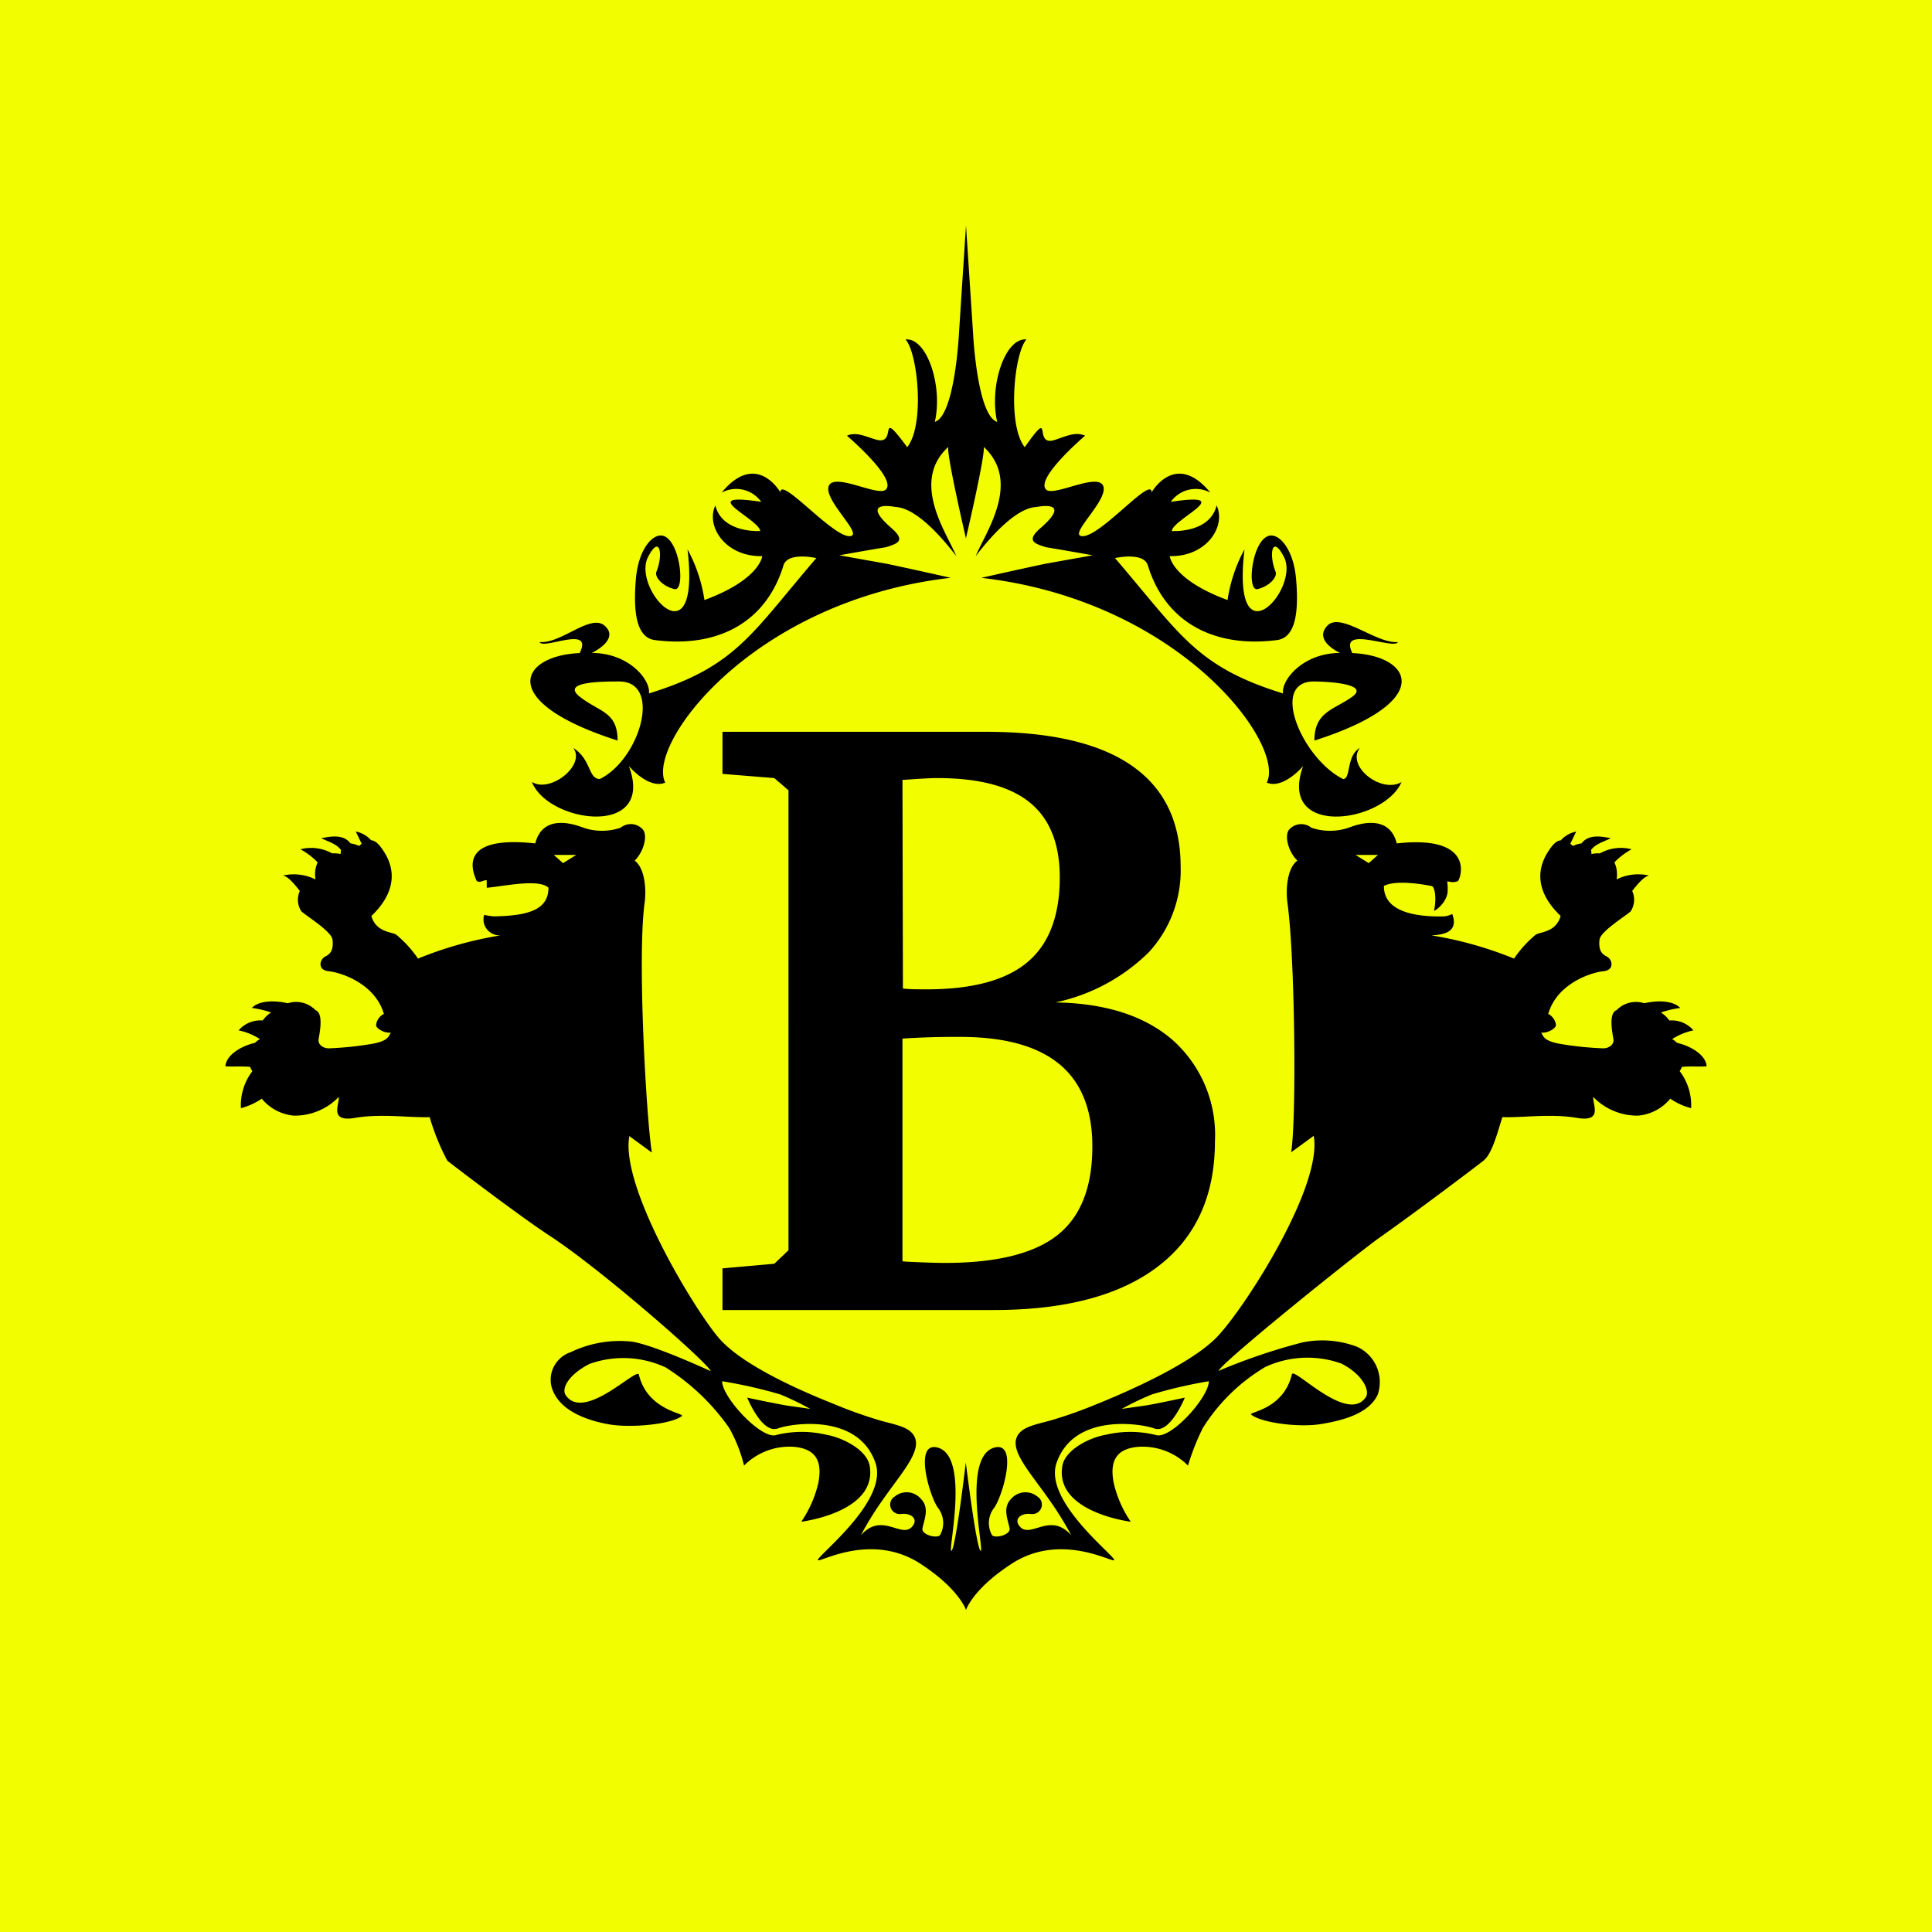
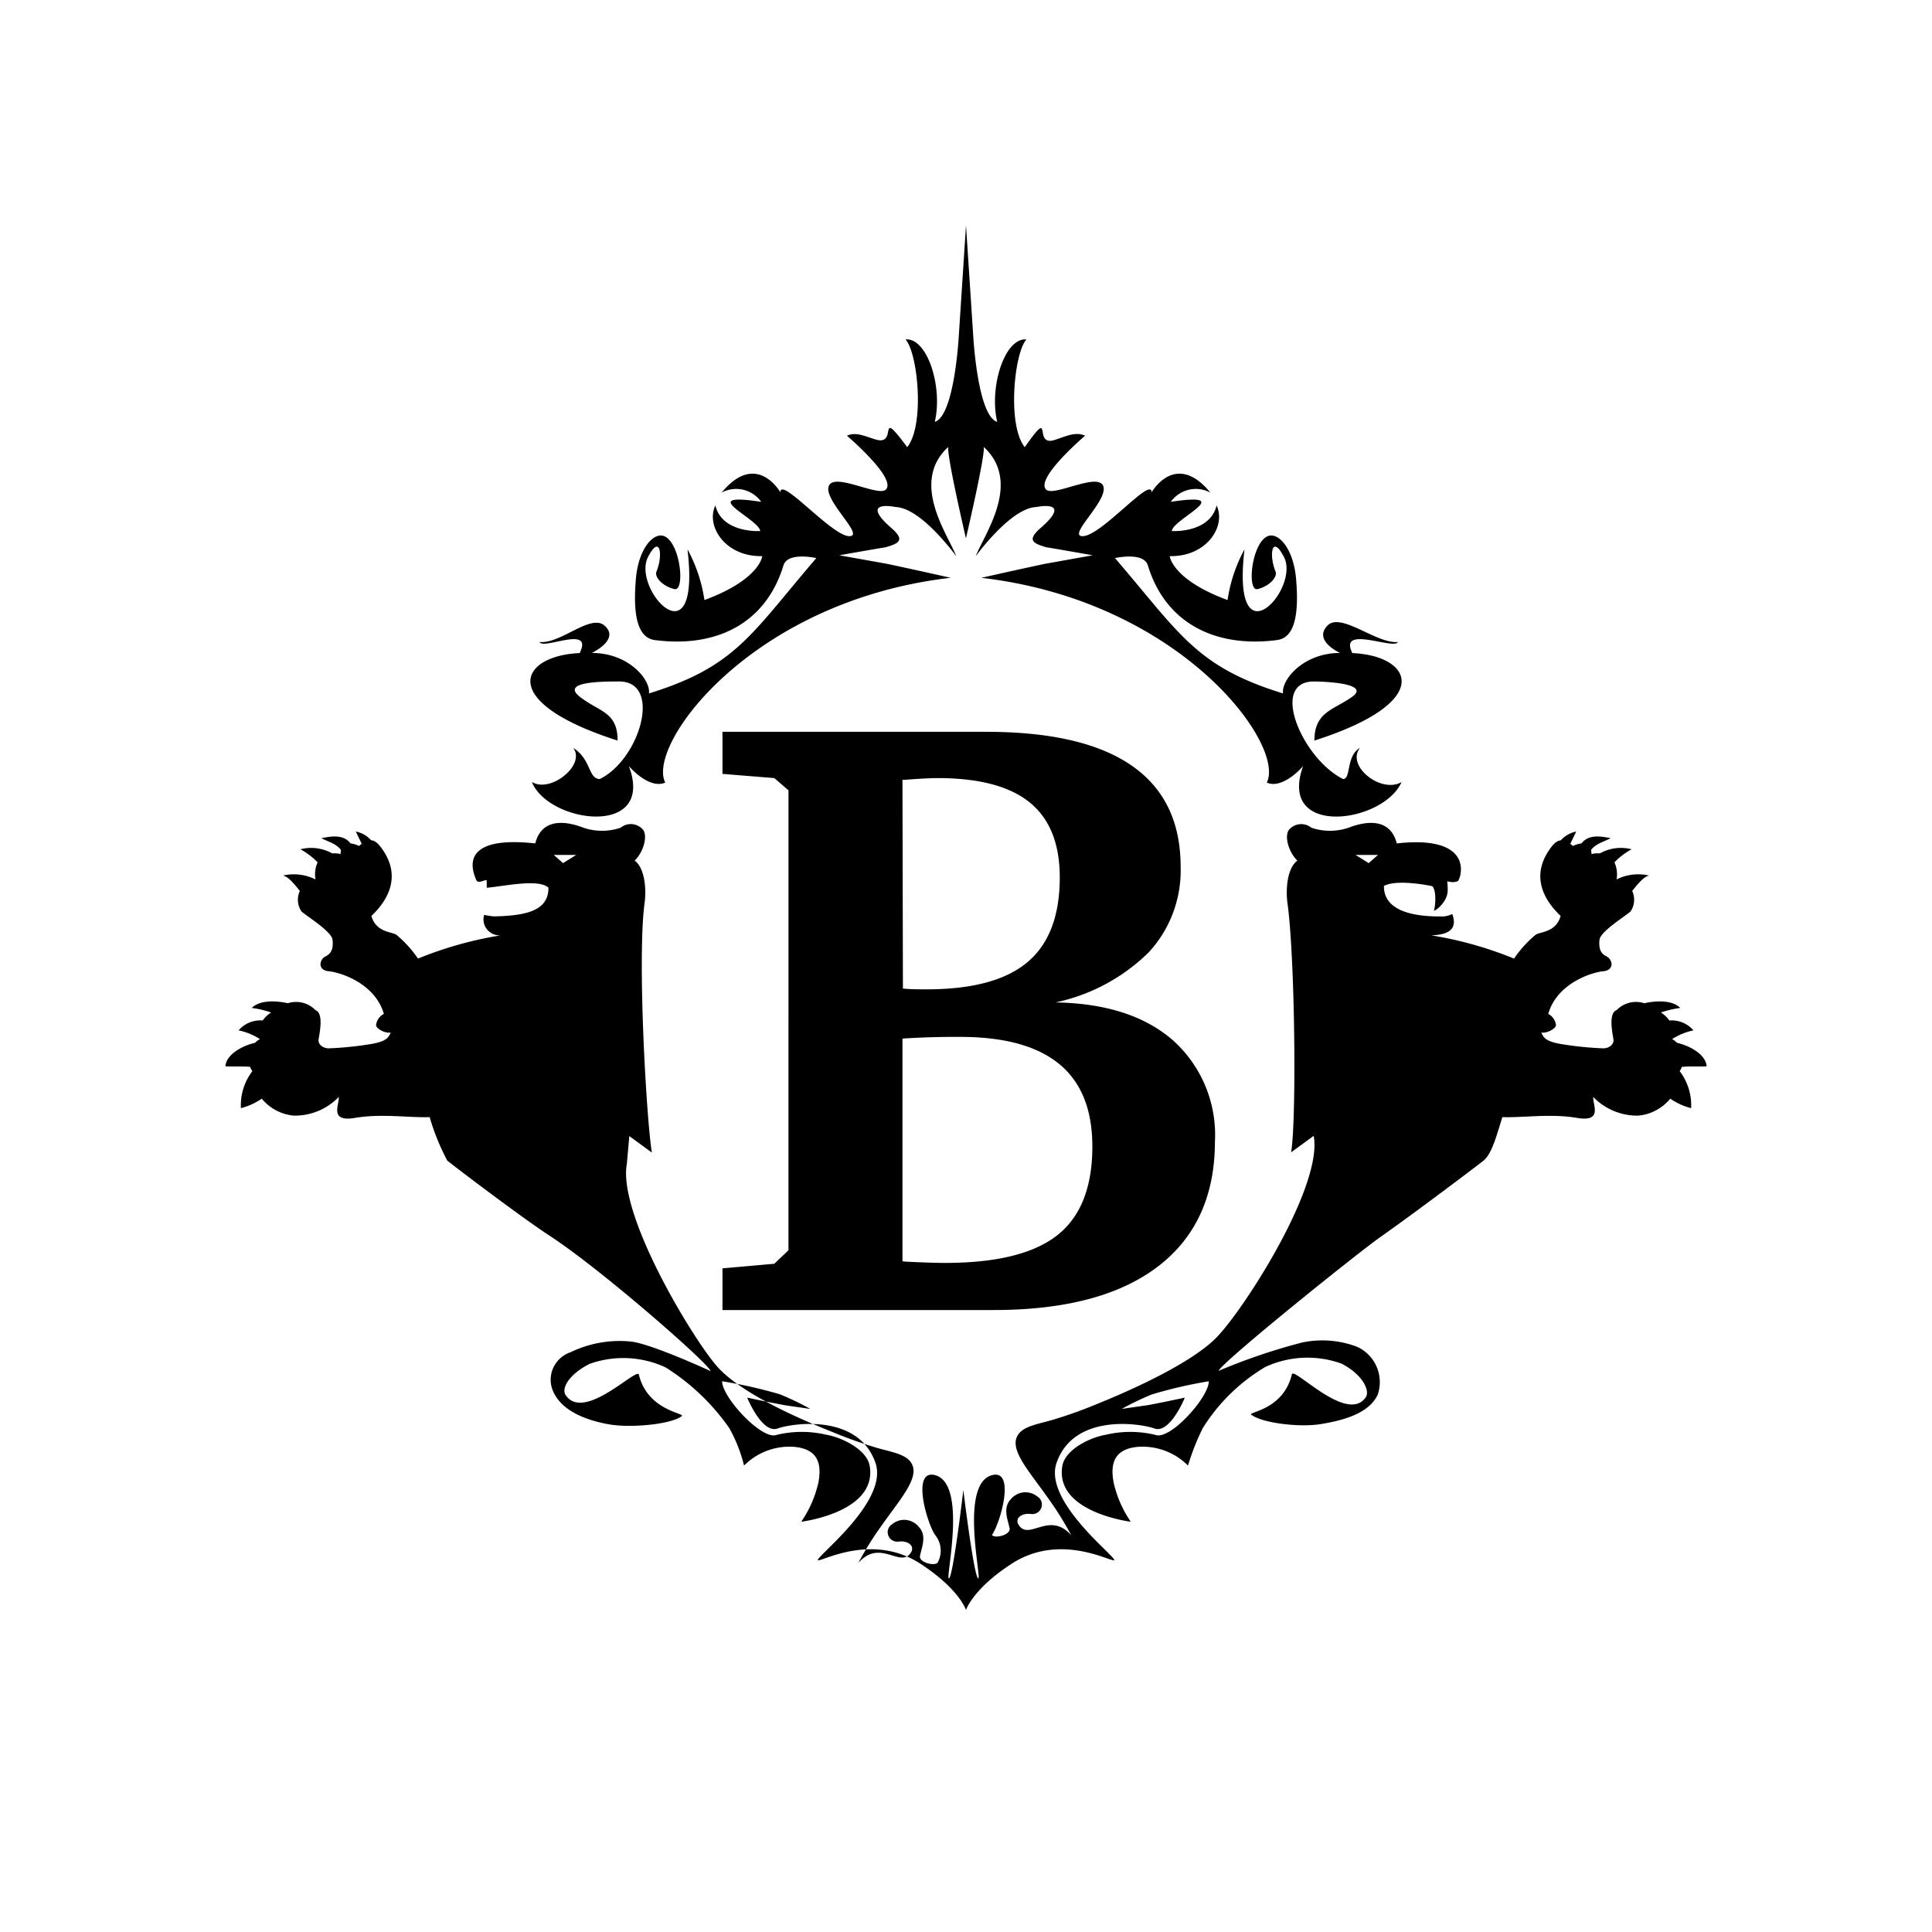
<svg xmlns="http://www.w3.org/2000/svg" width="60" height="60">
  <g fill="none" fill-rule="evenodd">
-     <path fill="#F2FE00" d="M0 0h60v60H0z" />
    <g fill="#000" fill-rule="nonzero">
-       <path d="m19.544 35.282.7.512c-.17-1.046-.462-6.117-.22-7.79.047-.417 0-1.044-.314-1.277.265-.255.41-.743.265-.952a.497.497 0 0 0-.7-.07 1.793 1.793 0 0 1-1.157 0c-.241-.092-1.254-.465-1.495.488-2.473-.27-1.921.92-1.827 1.15.078.105.23-.02.318-.008l.003.236c.614-.061 1.607-.282 1.916-.004 0 .68-.605.874-1.706.892a2.893 2.893 0 0 1-.291-.046.49.49 0 0 0 .085.445.51.51 0 0 0 .42.192c-.879.142-1.738.384-2.56.72a3.588 3.588 0 0 0-.675-.743c-.145-.093-.627-.07-.772-.58.29-.28 1.011-1.048.38-2.013-.143-.221-.261-.33-.39-.34a.851.851 0 0 0-.474-.27l.183.383a.384.384 0 0 0-.08.066.872.872 0 0 0-.268-.081c-.243-.326-.712-.189-.903-.165.132.09.455.158.608.371a.61.61 0 0 0-.012.125.887.887 0 0 0-.262-.02 1.33 1.33 0 0 0-.985-.128c.197.108.377.245.533.406a.899.899 0 0 0-.066.527l-.005.001a1.505 1.505 0 0 0-1.008-.117c.158.019.365.272.527.478a.65.65 0 0 0 .051.637c.218.185.941.627.965.883.024.255-.024.417-.217.51-.193.093-.265.441.12.465.387.046 1.424.394 1.69 1.323a.447.447 0 0 0-.242.349c0 .093.241.255.458.232-.072.116-.072.255-.579.348-.446.076-.897.123-1.35.14-.17 0-.338-.116-.314-.279.024-.163.17-.812-.096-.906a.835.835 0 0 0-.86-.215c-.35-.082-.876-.107-1.118.146.204.026.405.073.599.141a.93.93 0 0 0-.261.248.89.89 0 0 0-.748.307c.236.049.461.141.663.272a.569.569 0 0 0-.154.115c-.457.106-.898.392-.919.729.232.017.48-.007.767.017a.745.745 0 0 0 .07.134c-.251.33-.377.737-.355 1.149.232-.06.451-.16.647-.295.246.3.604.49.993.527a1.9 1.9 0 0 0 1.399-.58c.024.232-.313.79.506.65.82-.14 1.689 0 2.316-.024.136.468.32.92.548 1.352.105.088 2.23 1.713 3.198 2.345 1.589 1.039 4.898 3.935 4.984 4.193 0 0-1.777-.823-2.458-.918a3.506 3.506 0 0 0-1.892.328.915.915 0 0 0-.553.514.89.89 0 0 0 .03.748c.285.598 1.088.876 1.748.985.668.108 1.898-.005 2.227-.263.11-.088-1.067-.17-1.334-1.286-.058-.243-1.7 1.478-2.273.637-.134-.195.065-.623.734-.968a3.114 3.114 0 0 1 2.369.106 6.874 6.874 0 0 1 1.977 1.884c.205.367.36.758.459 1.165a1.99 1.99 0 0 1 1.54-.583c.711.059.889.466.77 1.106-.098.436-.279.85-.533 1.221 0 0 2.37-.29 2.125-1.734-.085-.499-.838-.881-1.358-.97a3.313 3.313 0 0 0-1.538.008c-.446.17-1.687-1.162-1.687-1.667.61.098 1.211.234 1.803.408.32.132.634.283.936.451 0 0-.548-.08-.754-.108a41.084 41.084 0 0 1-1.206-.242s.462 1.136.948.957c.404-.15 2.495-.494 3.036 1.071.382 1.102-1.52 2.653-1.767 2.97-.248.317 1.508-.915 3.162.16C29.798 49.354 30 50 30 50s.203-.647 1.417-1.436c1.654-1.076 3.41.156 3.163-.161-.247-.317-2.15-1.868-1.768-2.97.541-1.565 2.632-1.22 3.037-1.071.485.179.947-.957.947-.957s-1 .213-1.206.242c-.205.028-.754.108-.754.108.303-.168.616-.319.937-.45.58-.174 1.17-.31 1.768-.409 0 .505-1.207 1.838-1.653 1.667a3.313 3.313 0 0 0-1.538-.007c-.52.088-1.273.47-1.358.969-.244 1.443 2.125 1.734 2.125 1.734a3.528 3.528 0 0 1-.533-1.221c-.119-.64.059-1.047.77-1.106a1.99 1.99 0 0 1 1.54.583c.12-.4.274-.79.46-1.165a5.762 5.762 0 0 1 1.938-1.896 3.119 3.119 0 0 1 2.369-.106c.669.345.889.847.755 1.044-.573.841-2.236-.956-2.295-.712-.266 1.114-1.373 1.167-1.262 1.254.329.258 1.487.402 2.155.293.66-.108 1.485-.312 1.77-.909a1.205 1.205 0 0 0-.633-1.49 3.041 3.041 0 0 0-1.714-.135c-.885.23-1.751.524-2.592.88.087-.258 4.296-3.646 5.05-4.175 1.051-.739 2.943-2.166 3.18-2.356.271-.216.439-.907.583-1.349.627.024 1.496-.116 2.315.024.82.14.483-.418.507-.65a1.9 1.9 0 0 0 1.399.58 1.46 1.46 0 0 0 .993-.527c.196.136.415.235.647.295a1.744 1.744 0 0 0-.355-1.15.779.779 0 0 0 .07-.133c.288-.024.535 0 .767-.017-.02-.337-.461-.622-.92-.729a.574.574 0 0 0-.152-.115c.201-.13.426-.223.662-.272a.891.891 0 0 0-.748-.307.93.93 0 0 0-.26-.248c.193-.068.394-.115.598-.141-.242-.253-.768-.228-1.117-.146a.835.835 0 0 0-.86.215c-.266.094-.121.743-.097.906.024.163-.145.279-.314.279a10.275 10.275 0 0 1-1.35-.14c-.507-.093-.507-.232-.58-.348.218.023.459-.14.459-.232a.446.446 0 0 0-.24-.349c.264-.929 1.302-1.277 1.687-1.323.386-.024.314-.372.121-.465-.193-.093-.241-.255-.217-.51.024-.256.747-.698.965-.883a.65.65 0 0 0 .051-.638c.163-.205.37-.458.528-.477a1.507 1.507 0 0 0-1.01.117h-.002a.913.913 0 0 0-.067-.528c.155-.162.335-.299.533-.406a1.33 1.33 0 0 0-.986.128.885.885 0 0 0-.261.02.607.607 0 0 0-.013-.125c.153-.213.476-.28.608-.371-.191-.024-.66-.161-.903.165a.872.872 0 0 0-.268.081.387.387 0 0 0-.082-.065l.185-.384a.876.876 0 0 0-.48.274c-.13.01-.24.115-.384.336-.631.965.09 1.733.38 2.012-.145.511-.627.488-.772.58-.26.216-.487.466-.675.744a11.73 11.73 0 0 0-2.559-.72c.192-.023.881-.015.64-.665a.77.77 0 0 1-.245.074c-.899.023-1.887-.143-1.877-.946.436-.226 1.5.008 1.5.008.138.129.1.619.054.753-.021.057.384-.2.424-.57a1.76 1.76 0 0 0-.013-.33.656.656 0 0 1 .082.01c.082.02.168.014.246-.019.09-.057.578-1.447-1.894-1.172-.241-.953-1.254-.58-1.495-.488a1.793 1.793 0 0 1-1.158 0 .5.5 0 0 0-.699.07c-.145.209 0 .697.265.952-.313.233-.361.86-.313 1.278.24 1.672.29 6.735.12 7.78l.7-.51c.29 1.555-2.141 5.357-3.012 6.255-.871.898-3.108 1.828-3.719 2.073a14.08 14.08 0 0 1-1.42.505c-.51.14-.919.205-1.063.508-.215.453.42 1.125.994 1.95.255.357.486.729.691 1.115-.658-.748-1.268.123-1.601-.278-.195-.232.044-.424.352-.384a.3.3 0 0 0 .32-.195.292.292 0 0 0-.125-.349.587.587 0 0 0-.822.083c-.254.269-.104.604-.039.903.044.2-.448.331-.548.211a.77.77 0 0 1 .077-.857c.276-.41.73-2.045.007-1.861-1.034.263-.304 3.282-.436 3.207-.134-.074-.46-2.744-.46-2.744s-.313 2.67-.445 2.744c-.133.075.596-2.944-.437-3.207-.723-.184-.268 1.45.007 1.86a.77.77 0 0 1 .077.858c-.1.12-.592-.012-.548-.21.065-.3.215-.635-.04-.904a.582.582 0 0 0-.82-.083.292.292 0 0 0-.126.349.3.3 0 0 0 .32.195c.308-.04.547.152.352.384-.333.4-.943-.47-1.6.278.204-.386.435-.759.69-1.115.574-.825 1.195-1.488.98-1.942-.144-.303-.553-.367-1.063-.507a14.12 14.12 0 0 1-1.42-.505c-.61-.245-2.812-1.122-3.614-2.079-.799-.951-3.05-4.7-2.762-6.251Zm-2.058-8.477-.288-.255h.698l-.41.255Zm25.021 0-.41-.255h.698l-.288.255Z" />
+       <path d="m19.544 35.282.7.512c-.17-1.046-.462-6.117-.22-7.79.047-.417 0-1.044-.314-1.277.265-.255.41-.743.265-.952a.497.497 0 0 0-.7-.07 1.793 1.793 0 0 1-1.157 0c-.241-.092-1.254-.465-1.495.488-2.473-.27-1.921.92-1.827 1.15.078.105.23-.02.318-.008l.003.236c.614-.061 1.607-.282 1.916-.004 0 .68-.605.874-1.706.892a2.893 2.893 0 0 1-.291-.046.49.49 0 0 0 .085.445.51.51 0 0 0 .42.192c-.879.142-1.738.384-2.56.72a3.588 3.588 0 0 0-.675-.743c-.145-.093-.627-.07-.772-.58.29-.28 1.011-1.048.38-2.013-.143-.221-.261-.33-.39-.34a.851.851 0 0 0-.474-.27l.183.383a.384.384 0 0 0-.08.066.872.872 0 0 0-.268-.081c-.243-.326-.712-.189-.903-.165.132.09.455.158.608.371a.61.61 0 0 0-.012.125.887.887 0 0 0-.262-.02 1.33 1.33 0 0 0-.985-.128c.197.108.377.245.533.406a.899.899 0 0 0-.066.527l-.005.001a1.505 1.505 0 0 0-1.008-.117c.158.019.365.272.527.478a.65.65 0 0 0 .051.637c.218.185.941.627.965.883.024.255-.024.417-.217.51-.193.093-.265.441.12.465.387.046 1.424.394 1.69 1.323a.447.447 0 0 0-.242.349c0 .093.241.255.458.232-.072.116-.072.255-.579.348-.446.076-.897.123-1.35.14-.17 0-.338-.116-.314-.279.024-.163.17-.812-.096-.906a.835.835 0 0 0-.86-.215c-.35-.082-.876-.107-1.118.146.204.026.405.073.599.141a.93.93 0 0 0-.261.248.89.89 0 0 0-.748.307c.236.049.461.141.663.272a.569.569 0 0 0-.154.115c-.457.106-.898.392-.919.729.232.017.48-.007.767.017a.745.745 0 0 0 .07.134c-.251.33-.377.737-.355 1.149.232-.06.451-.16.647-.295.246.3.604.49.993.527a1.9 1.9 0 0 0 1.399-.58c.024.232-.313.79.506.65.82-.14 1.689 0 2.316-.024.136.468.32.92.548 1.352.105.088 2.23 1.713 3.198 2.345 1.589 1.039 4.898 3.935 4.984 4.193 0 0-1.777-.823-2.458-.918a3.506 3.506 0 0 0-1.892.328.915.915 0 0 0-.553.514.89.89 0 0 0 .03.748c.285.598 1.088.876 1.748.985.668.108 1.898-.005 2.227-.263.11-.088-1.067-.17-1.334-1.286-.058-.243-1.7 1.478-2.273.637-.134-.195.065-.623.734-.968a3.114 3.114 0 0 1 2.369.106 6.874 6.874 0 0 1 1.977 1.884c.205.367.36.758.459 1.165a1.99 1.99 0 0 1 1.54-.583c.711.059.889.466.77 1.106-.098.436-.279.85-.533 1.221 0 0 2.37-.29 2.125-1.734-.085-.499-.838-.881-1.358-.97a3.313 3.313 0 0 0-1.538.008c-.446.17-1.687-1.162-1.687-1.667.61.098 1.211.234 1.803.408.32.132.634.283.936.451 0 0-.548-.08-.754-.108a41.084 41.084 0 0 1-1.206-.242s.462 1.136.948.957c.404-.15 2.495-.494 3.036 1.071.382 1.102-1.52 2.653-1.767 2.97-.248.317 1.508-.915 3.162.16C29.798 49.354 30 50 30 50s.203-.647 1.417-1.436c1.654-1.076 3.41.156 3.163-.161-.247-.317-2.15-1.868-1.768-2.97.541-1.565 2.632-1.22 3.037-1.071.485.179.947-.957.947-.957s-1 .213-1.206.242c-.205.028-.754.108-.754.108.303-.168.616-.319.937-.45.58-.174 1.17-.31 1.768-.409 0 .505-1.207 1.838-1.653 1.667a3.313 3.313 0 0 0-1.538-.007c-.52.088-1.273.47-1.358.969-.244 1.443 2.125 1.734 2.125 1.734a3.528 3.528 0 0 1-.533-1.221c-.119-.64.059-1.047.77-1.106a1.99 1.99 0 0 1 1.54.583c.12-.4.274-.79.46-1.165a5.762 5.762 0 0 1 1.938-1.896 3.119 3.119 0 0 1 2.369-.106c.669.345.889.847.755 1.044-.573.841-2.236-.956-2.295-.712-.266 1.114-1.373 1.167-1.262 1.254.329.258 1.487.402 2.155.293.66-.108 1.485-.312 1.77-.909a1.205 1.205 0 0 0-.633-1.49 3.041 3.041 0 0 0-1.714-.135c-.885.23-1.751.524-2.592.88.087-.258 4.296-3.646 5.05-4.175 1.051-.739 2.943-2.166 3.18-2.356.271-.216.439-.907.583-1.349.627.024 1.496-.116 2.315.024.82.14.483-.418.507-.65a1.9 1.9 0 0 0 1.399.58 1.46 1.46 0 0 0 .993-.527c.196.136.415.235.647.295a1.744 1.744 0 0 0-.355-1.15.779.779 0 0 0 .07-.133c.288-.024.535 0 .767-.017-.02-.337-.461-.622-.92-.729a.574.574 0 0 0-.152-.115c.201-.13.426-.223.662-.272a.891.891 0 0 0-.748-.307.93.93 0 0 0-.26-.248c.193-.068.394-.115.598-.141-.242-.253-.768-.228-1.117-.146a.835.835 0 0 0-.86.215c-.266.094-.121.743-.097.906.024.163-.145.279-.314.279a10.275 10.275 0 0 1-1.35-.14c-.507-.093-.507-.232-.58-.348.218.023.459-.14.459-.232a.446.446 0 0 0-.24-.349c.264-.929 1.302-1.277 1.687-1.323.386-.024.314-.372.121-.465-.193-.093-.241-.255-.217-.51.024-.256.747-.698.965-.883a.65.65 0 0 0 .051-.638c.163-.205.37-.458.528-.477a1.507 1.507 0 0 0-1.01.117h-.002a.913.913 0 0 0-.067-.528c.155-.162.335-.299.533-.406a1.33 1.33 0 0 0-.986.128.885.885 0 0 0-.261.02.607.607 0 0 0-.013-.125c.153-.213.476-.28.608-.371-.191-.024-.66-.161-.903.165a.872.872 0 0 0-.268.081.387.387 0 0 0-.082-.065l.185-.384a.876.876 0 0 0-.48.274c-.13.01-.24.115-.384.336-.631.965.09 1.733.38 2.012-.145.511-.627.488-.772.58-.26.216-.487.466-.675.744a11.73 11.73 0 0 0-2.559-.72c.192-.023.881-.015.64-.665a.77.77 0 0 1-.245.074c-.899.023-1.887-.143-1.877-.946.436-.226 1.5.008 1.5.008.138.129.1.619.054.753-.021.057.384-.2.424-.57a1.76 1.76 0 0 0-.013-.33.656.656 0 0 1 .082.01c.082.02.168.014.246-.019.09-.057.578-1.447-1.894-1.172-.241-.953-1.254-.58-1.495-.488a1.793 1.793 0 0 1-1.158 0 .5.5 0 0 0-.699.07c-.145.209 0 .697.265.952-.313.233-.361.86-.313 1.278.24 1.672.29 6.735.12 7.78l.7-.51c.29 1.555-2.141 5.357-3.012 6.255-.871.898-3.108 1.828-3.719 2.073a14.08 14.08 0 0 1-1.42.505c-.51.14-.919.205-1.063.508-.215.453.42 1.125.994 1.95.255.357.486.729.691 1.115-.658-.748-1.268.123-1.601-.278-.195-.232.044-.424.352-.384a.3.3 0 0 0 .32-.195.292.292 0 0 0-.125-.349.587.587 0 0 0-.822.083c-.254.269-.104.604-.039.903.044.2-.448.331-.548.211c.276-.41.73-2.045.007-1.861-1.034.263-.304 3.282-.436 3.207-.134-.074-.46-2.744-.46-2.744s-.313 2.67-.445 2.744c-.133.075.596-2.944-.437-3.207-.723-.184-.268 1.45.007 1.86a.77.77 0 0 1 .077.858c-.1.12-.592-.012-.548-.21.065-.3.215-.635-.04-.904a.582.582 0 0 0-.82-.083.292.292 0 0 0-.126.349.3.3 0 0 0 .32.195c.308-.04.547.152.352.384-.333.4-.943-.47-1.6.278.204-.386.435-.759.69-1.115.574-.825 1.195-1.488.98-1.942-.144-.303-.553-.367-1.063-.507a14.12 14.12 0 0 1-1.42-.505c-.61-.245-2.812-1.122-3.614-2.079-.799-.951-3.05-4.7-2.762-6.251Zm-2.058-8.477-.288-.255h.698l-.41.255Zm25.021 0-.41-.255h.698l-.288.255Z" />
      <path d="M30.553 13.881c1.189 1.1.021 2.702-.251 3.39.617-.808 1.339-1.507 1.886-1.525 0 0 1.128-.241.171.615-.5.42-.275.511.13.634.375.06 1.447.25 1.447.25l-1.483.265c-.458.097-1.1.237-1.978.435 6.187.711 9.46 5.186 8.866 6.359.404.18.913-.262 1.129-.515-.81 2.239 2.493 1.782 3.056.499-.634.368-1.73-.5-1.292-1.062-.437.252-.27.959-.521.968-1.249-.615-2.29-2.994-.94-3.03.44 0 1.789.069 1.218.477s-1.171.461-1.171 1.358c3.789-1.212 3.033-2.637 1.178-2.717-.443-.89 1.305-.089 1.415-.344-.66.065-1.775-.944-2.19-.507-.449.472.396.847.396.847-1.15 0-1.829.836-1.774 1.257-2.71-.835-3.201-1.857-5.218-4.203 0 0 .889-.204 1.02.225.562 1.84 2.149 2.565 4.014 2.32.576-.074.678-.868.59-1.896-.082-.964-.56-1.462-.879-1.33-.505.209-.655 1.72-.319 1.644.346-.079.633-.363.559-.548-.213-.521-.107-1.174.265-.444.507.997-1.648 3.34-1.228-.243a4.738 4.738 0 0 0-.526 1.575c-1.728-.637-1.796-1.364-1.796-1.364 1.143.026 1.76-.927 1.456-1.574-.213.872-1.392.795-1.392.795.027-.372 2.072-1.225-.031-.907a.954.954 0 0 1 1.23-.286c-1.085-1.318-1.825-.01-1.825-.01 0-.515-1.567 1.362-2.142 1.362-.5 0 .822-1.122.637-1.562-.177-.42-1.531.342-1.769.117-.36-.34 1.207-1.675 1.207-1.675-.308-.144-.646.043-.963.138-.668.198.003-1.079-.91.218-.551-.684-.33-2.925.052-3.345-.669-.062-1.165 1.46-.908 2.56-.614-.192-.745-2.68-.745-2.68L30 7l-.223 3.422s-.131 2.488-.746 2.68c.256-1.1-.239-2.622-.909-2.56.383.42.604 2.661.052 3.345-.963-1.297-.269-.045-.957-.232-.303-.082-.622-.26-.915-.124 0 0 1.567 1.334 1.206 1.675-.238.225-1.591-.537-1.768-.117-.185.44 1.137 1.562.637 1.562-.541 0-2.142-1.872-2.142-1.362 0 0-.74-1.308-1.825.01a.953.953 0 0 1 1.23.286c-2.103-.318-.058.535-.031.907 0 0-1.18.077-1.393-.795-.304.647.314 1.6 1.457 1.574 0 0-.069.727-1.796 1.364a4.738 4.738 0 0 0-.526-1.575c.42 3.583-1.735 1.24-1.228.243.372-.73.478-.077.266.444-.076.185.212.47.557.548.337.076.187-1.435-.318-1.644-.32-.132-.798.366-.88 1.33-.087 1.028.015 1.822.59 1.897 1.866.244 3.433-.48 3.994-2.32.13-.43 1.02-.226 1.02-.226-2.017 2.346-2.487 3.368-5.198 4.203.056-.421-.624-1.257-1.774-1.257 0 0 .886-.416.397-.847-.436-.383-1.36.572-2.02.507.11.255 1.688-.546 1.245.344-1.855.08-2.611 1.505 1.178 2.717 0-.897-.56-.882-1.17-1.358-.612-.476.698-.476 1.217-.477 1.35-.002.65 2.415-.6 3.03-.37-.013-.254-.604-.826-.968.403.529-.71 1.42-1.283 1.057.507 1.288 3.85 1.745 3.012-.494.216.253.725.695 1.13.515-.595-1.173 2.677-5.648 8.865-6.36-.878-.197-1.52-.337-1.978-.434l-1.482-.265s1.07-.19 1.445-.25c.406-.123.63-.215.13-.634-.956-.856.172-.615.172-.615.547.018 1.27.717 1.886 1.525-.272-.688-1.44-2.29-.25-3.39-.04.31.55 2.836.55 2.836s.593-2.526.555-2.836Z" />
      <path d="M22.437 22.727h8.186c2.005 0 3.514.35 4.526 1.052 1.011.701 1.517 1.749 1.517 3.143a3.75 3.75 0 0 1-.985 2.647 5.846 5.846 0 0 1-2.902 1.562c1.562.026 2.778.418 3.647 1.176a3.942 3.942 0 0 1 1.305 3.136c0 1.69-.59 2.987-1.77 3.889-1.18.901-2.88 1.352-5.098 1.352h-8.426V39.39l1.61-.143.44-.419V24.544l-.44-.38-1.61-.13v-1.307Zm5.604 7.972c.07.009.16.015.266.02.106.004.262.006.466.006 1.42 0 2.464-.28 3.134-.843.67-.562 1.005-1.44 1.005-2.633 0-1.046-.31-1.821-.931-2.327-.622-.505-1.576-.757-2.862-.758-.213 0-.55.018-1.012.053h-.08l.014 6.482Zm-.014 8.47.094.012c.55.027.958.04 1.224.04 1.597 0 2.76-.286 3.488-.858.727-.572 1.09-1.49 1.091-2.756 0-1.144-.342-1.997-1.025-2.56-.684-.563-1.708-.845-3.075-.845a25.197 25.197 0 0 0-1.797.052v6.914Z" />
    </g>
  </g>
</svg>